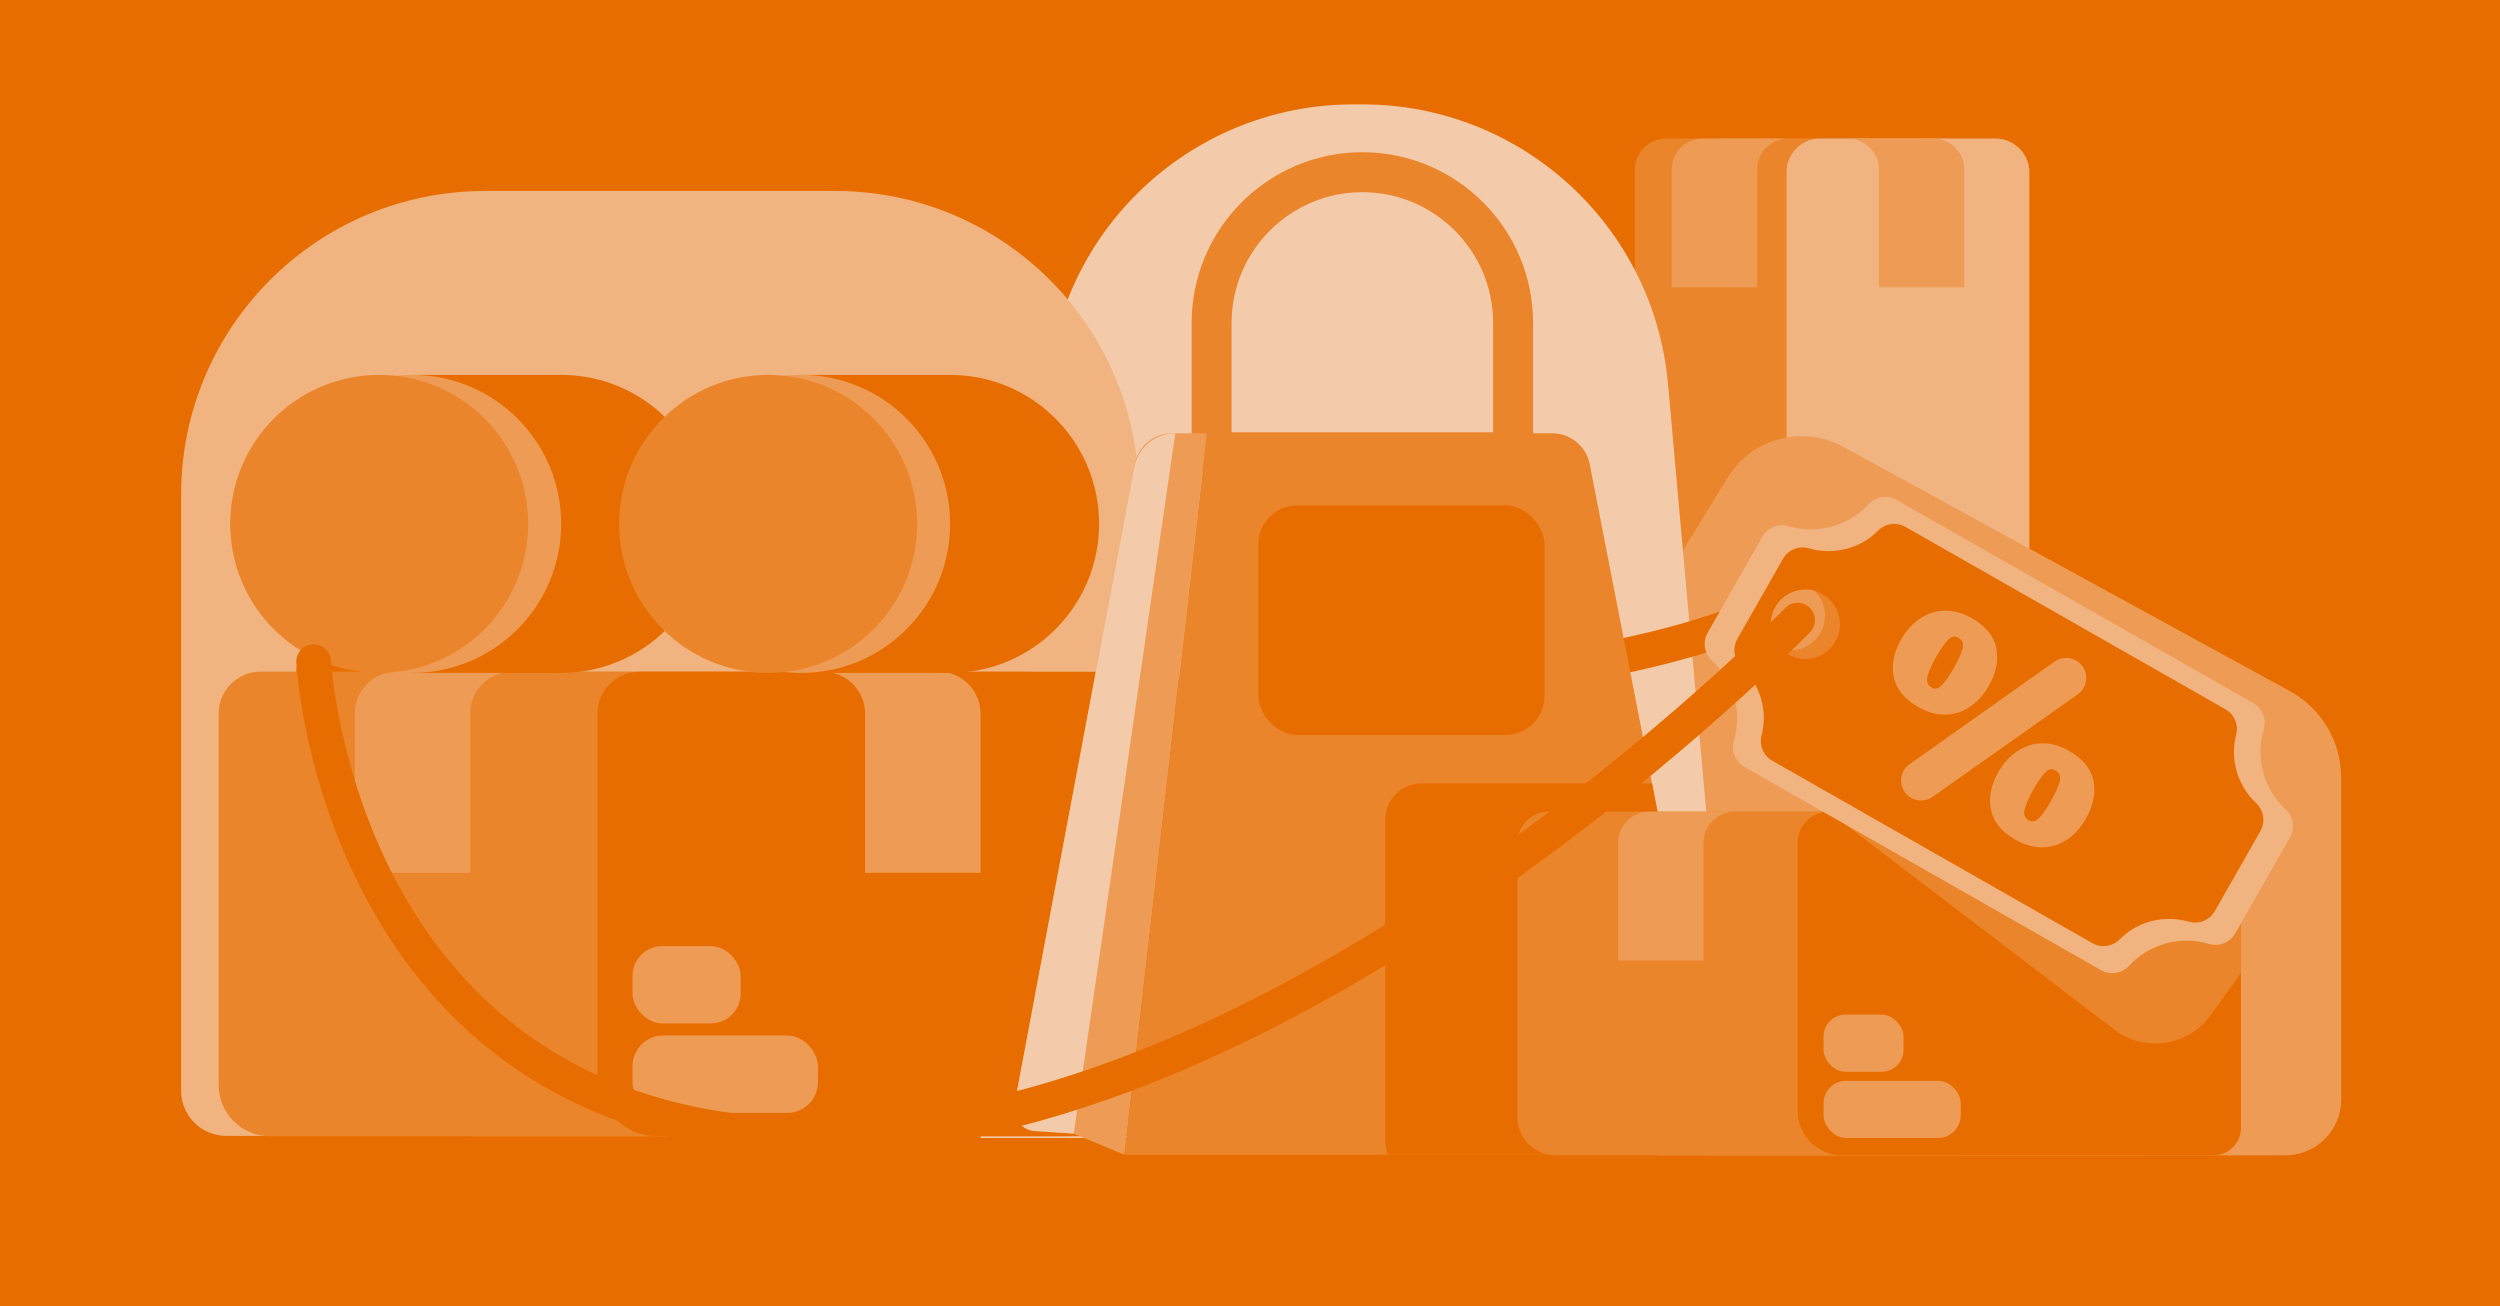
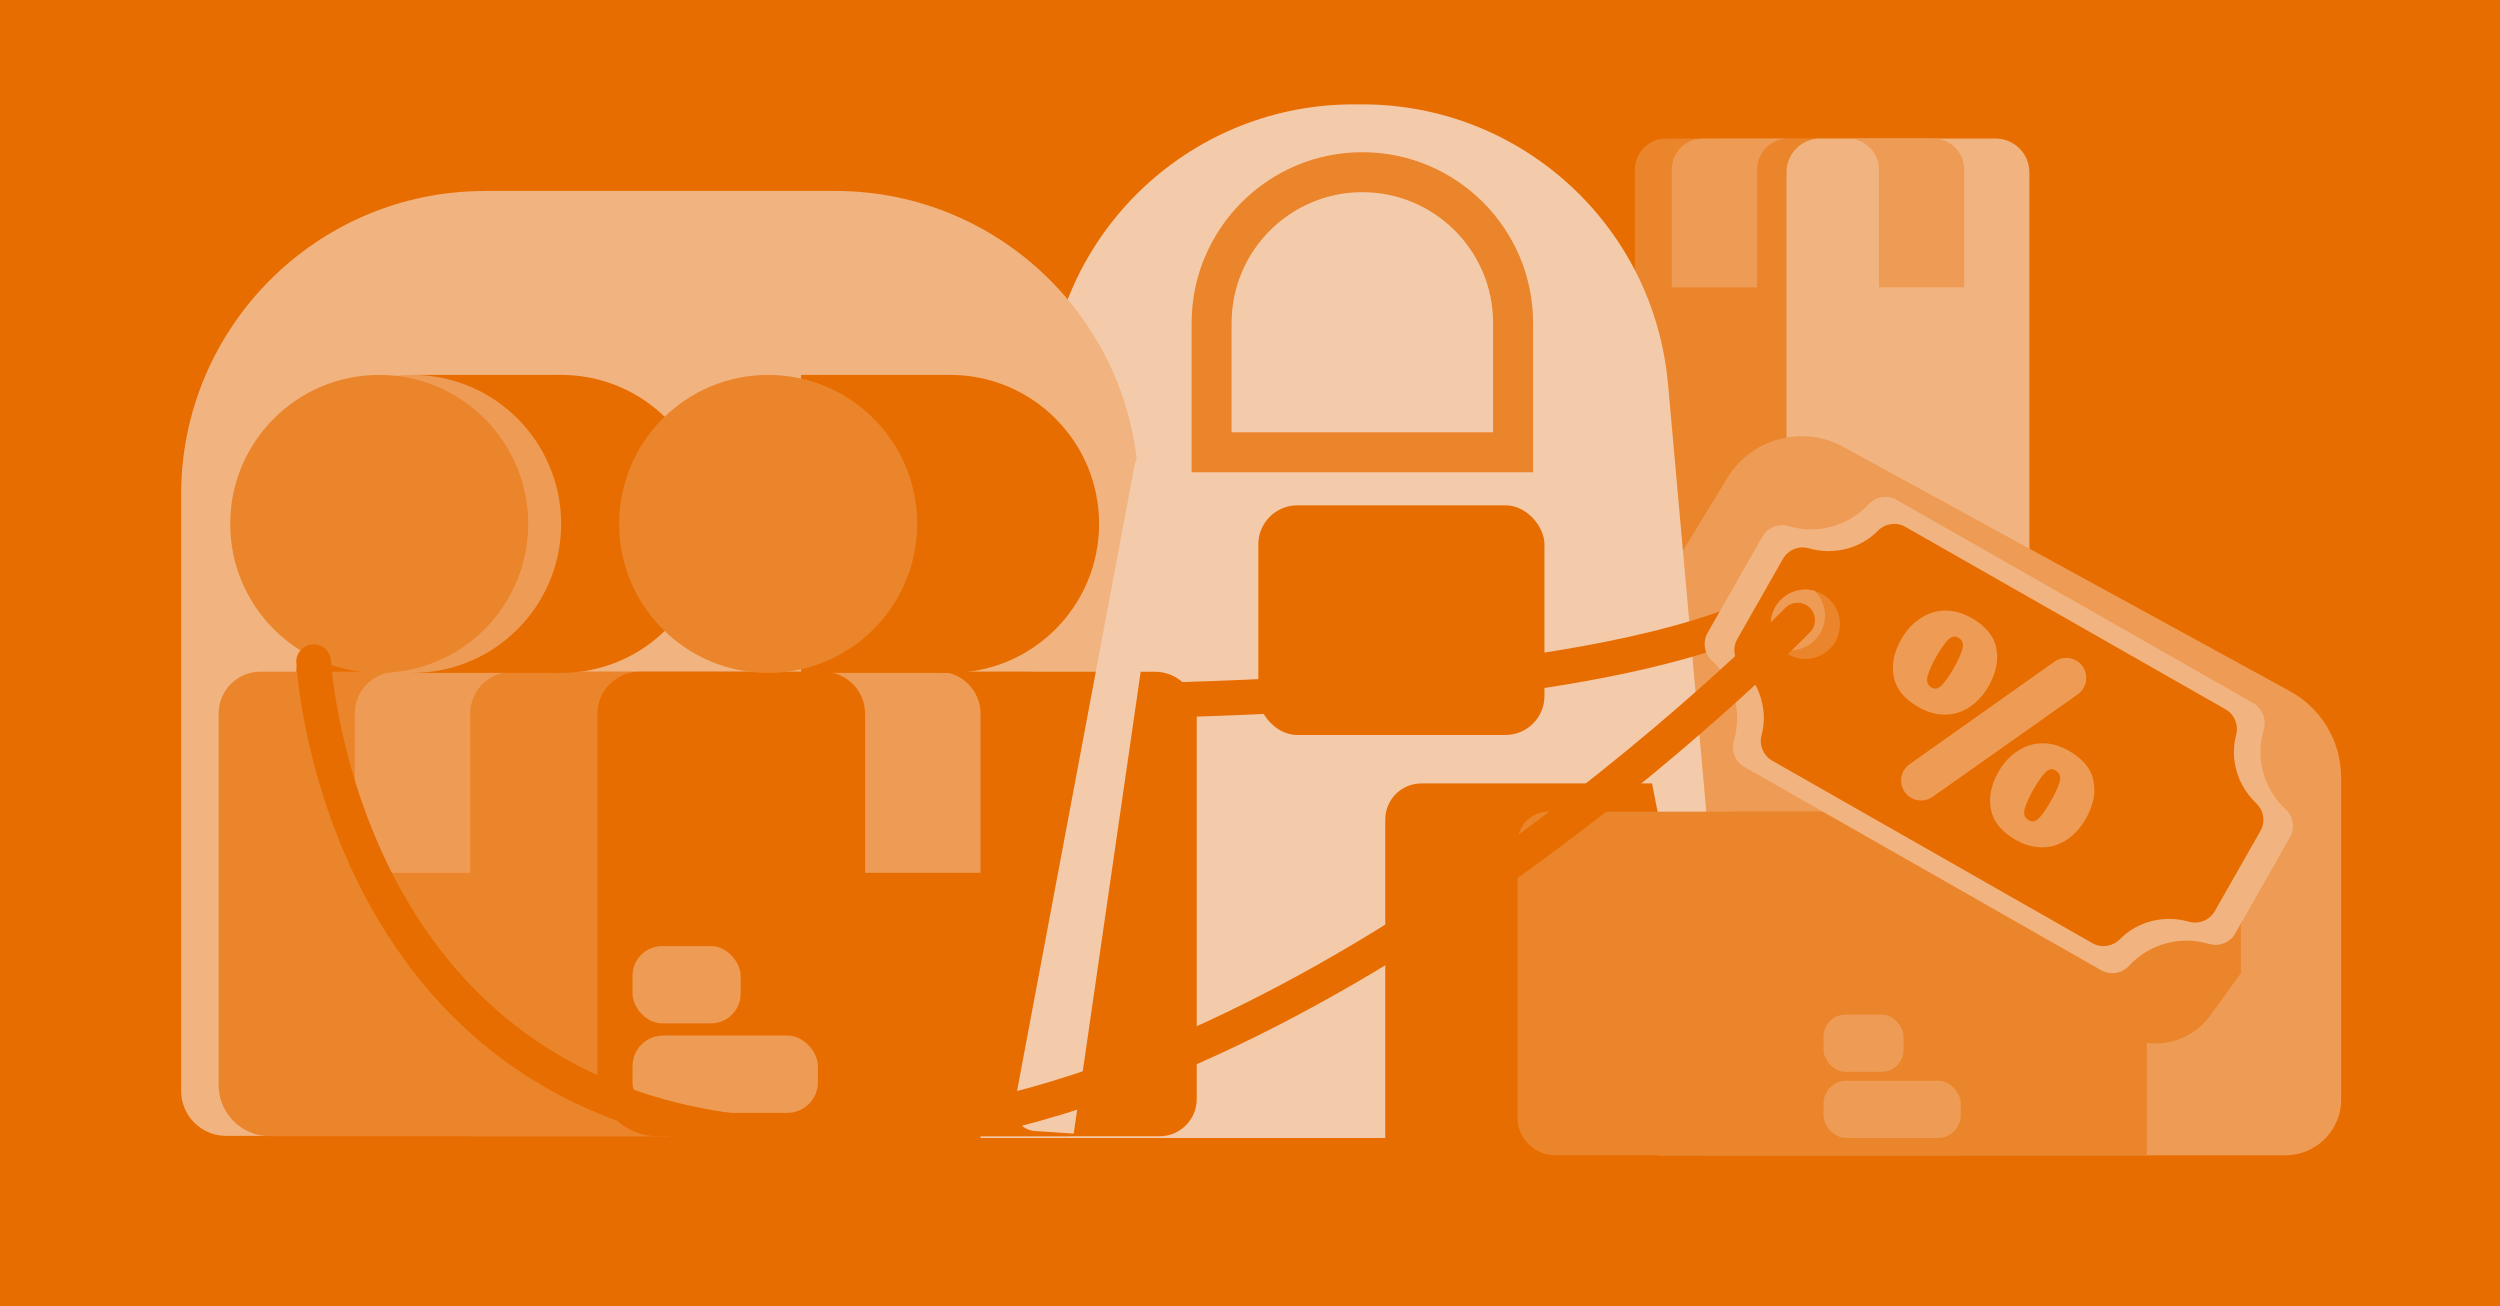
<svg xmlns="http://www.w3.org/2000/svg" id="Layer_2" viewBox="0 0 382.04 199.62">
  <g id="Layer_6">
    <rect width="382.04" height="199.62" style="fill:#e86d00;" />
    <path d="m297.93,25.91v146.43h-39.31V25.91c0-2.61,2.12-4.73,4.73-4.73h29.84c2.61,0,4.73,2.12,4.73,4.73Z" style="fill:#eb852b;" />
    <path d="m309.66,25.91v146.43h-54.04c-3.19,0-5.78-2.59-5.78-5.78V25.91c0-2.61,2.12-4.73,4.73-4.73h50.35c2.61,0,4.73,2.12,4.73,4.73Z" style="fill:#eb852b;" />
    <path d="m273.24,21.18c-2.61,0-4.73,2.12-4.73,4.73v18h-13.04v-18c0-2.61,2.12-4.73,4.73-4.73h13.04Z" style="fill:#ee9c55;" />
    <path d="m278.16,21.18h26.81c2.84,0,5.15,2.31,5.15,5.15v141.45c0,2.52-2.05,4.57-4.57,4.57h-25.16c-4.07,0-7.38-3.31-7.38-7.38V26.32c0-2.84,2.31-5.15,5.15-5.15Z" style="fill:#f1b480;" />
    <path d="m282.4,21.18c2.61,0,4.73,2.12,4.73,4.73v18s6.93,0,6.93,0h6.11s0-18,0-18c0-2.61-2.12-4.73-4.73-4.73h-13.04Z" style="fill:#ee9c55;" />
    <path d="m357.77,118.81v49.21c0,4.71-3.82,8.53-8.53,8.53h-95.85v-86.22l10.6-17.32c3.7-6.05,11.5-8.12,17.71-4.72l68.25,37.34c4.82,2.64,7.81,7.69,7.81,13.18Z" style="fill:#ee9c55;" />
    <path d="m254.89,58.66c-2.16-24.18-22.42-42.71-46.7-42.71h-1.35c-24.28,0-44.54,18.53-46.7,42.71l-10.3,115.24h115.36l-10.3-115.24Z" style="fill:#f4cbaa;" />
    <path d="m74.06,29.18h53.58c25.6,0,46.39,20.79,46.39,46.39v98.01H34.55c-3.79,0-6.87-3.08-6.87-6.87v-91.13c0-25.6,20.79-46.39,46.39-46.39Z" style="fill:#f1b480;" />
    <path d="m155.56,109.91c-4.86,0-9.85-.03-14.98-.1-49.04-.67-92.45-4.47-92.89-4.51-1.46-.13-2.54-1.42-2.41-2.88.13-1.46,1.42-2.54,2.88-2.41.43.04,43.68,3.82,92.52,4.49,44.87.61,103.74-1.34,129.43-14.1,1.31-.65,2.91-.12,3.56,1.2.65,1.31.12,2.91-1.2,3.56-19.73,9.8-59.03,14.76-116.92,14.76Z" style="fill:#e86d00;" />
    <path d="m124.99,109.05v64.58h-53.14v-64.58c0-3.53,2.87-6.4,6.4-6.4h40.35c3.53,0,6.4,2.87,6.4,6.4Z" style="fill:#eb852b;" />
    <path d="m163.43,109.05v64.58H41.23c-4.32,0-7.82-3.5-7.82-7.82v-56.77c0-3.53,2.86-6.4,6.4-6.4h117.22c3.53,0,6.4,2.87,6.4,6.4Z" style="fill:#eb852b;" />
    <path d="m78.25,102.65c-3.53,0-6.4,2.87-6.4,6.4v24.33h-17.63v-24.33c0-3.53,2.87-6.4,6.4-6.4h17.63Z" style="fill:#ee9c55;" />
    <path d="m97.7,102.65h78.78c3.53,0,6.4,2.87,6.4,6.4v58.91c0,3.13-2.54,5.68-5.68,5.68h-76.73c-5.06,0-9.17-4.11-9.17-9.17v-55.41c0-3.53,2.87-6.4,6.4-6.4Z" style="fill:#e86d00;" />
    <path d="m125.8,102.65c3.53,0,6.4,2.87,6.4,6.4v24.33s9.37,0,9.37,0h8.27s0-24.33,0-24.33c0-3.53-2.87-6.4-6.4-6.4h-17.63Z" style="fill:#ee9c55;" />
    <rect x="96.66" y="158.25" width="28.33" height="11.81" rx="4.67" ry="4.67" style="fill:#ee9c55;" />
    <rect x="96.66" y="144.58" width="16.52" height="11.81" rx="4.54" ry="4.54" style="fill:#ee9c55;" />
    <path d="m208.19,23.26c-14.39,0-26.09,11.71-26.09,26.09v22.82h52.18v-22.82c0-14.39-11.7-26.09-26.09-26.09Zm-19.98,26.09c0-11.02,8.96-19.98,19.98-19.98s19.98,8.96,19.98,19.98v16.71h-39.96v-16.71Z" style="fill:#eb852b;" />
-     <path d="m171.83,176.46l12.61-110.25h21.95-27.33c-2.76,0-5.13,1.97-5.64,4.68l-18.4,97.93c-.38,2.01,1.09,3.89,3.12,4.03l5.92.39,7.76,3.22Z" style="fill:#ee9c55;" />
-     <path d="m255.79,176.46h-83.95l11.92-104.29.68-5.96h52.77c2.79,0,5.19,1.98,5.72,4.71l9.52,48.8,9.59,49.14c.77,3.94-2.25,7.59-6.26,7.59Z" style="fill:#eb852b;" />
    <path d="m164.08,173.23l15.52-107.03h0c-3.07,0-5.7,2.18-6.27,5.2l-18.3,97.41c-.38,2.01,1.09,3.89,3.12,4.03l5.92.39Z" style="fill:#f4cbaa;" />
    <rect x="192.29" y="77.22" width="43.73" height="35.1" rx="5.97" ry="5.97" style="fill:#e86d00;" />
    <path d="m255.79,176.46h-43.69c-.27-.72-.41-1.51-.41-2.33v-48.9c0-3.04,2.47-5.51,5.51-5.51h35.26l9.59,49.14c.77,3.94-2.25,7.59-6.26,7.59Z" style="fill:#e86d00;" />
    <path d="m299.63,128.77v47.77h-39.31v-47.77c0-2.61,2.12-4.73,4.73-4.73h29.84c2.61,0,4.73,2.12,4.73,4.73Z" style="fill:#eb852b;" />
    <path d="m328.07,128.77v47.77h-90.39c-3.19,0-5.78-2.59-5.78-5.78v-41.99c0-2.61,2.12-4.73,4.73-4.73h86.71c2.61,0,4.73,2.12,4.73,4.73Z" style="fill:#eb852b;" />
-     <path d="m265.05,124.04c-2.61,0-4.73,2.12-4.73,4.73v18h-13.04v-18c0-2.61,2.12-4.73,4.73-4.73h13.04Z" style="fill:#ee9c55;" />
-     <path d="m279.45,124.04h58.28c2.61,0,4.73,2.12,4.73,4.73v43.58c0,2.32-1.88,4.2-4.2,4.2h-56.76c-3.74,0-6.78-3.04-6.78-6.78v-40.99c0-2.61,2.12-4.73,4.73-4.73Z" style="fill:#e86d00;" />
    <rect x="278.67" y="165.16" width="20.96" height="8.74" rx="3.46" ry="3.46" style="fill:#ee9c55;" />
    <rect x="278.67" y="155.05" width="12.22" height="8.74" rx="3.36" ry="3.36" style="fill:#ee9c55;" />
    <path d="m279.45,124.04l43.64,33.29c4.64,3.54,11.29,2.56,14.7-2.17l4.66-6.45v-24.67h-63.01Z" style="fill:#eb852b;" />
    <circle cx="85.75" cy="80.06" r="22.77" style="fill:#e86d00;" />
    <rect x="62.98" y="57.29" width="22.77" height="45.54" style="fill:#e86d00;" />
    <circle cx="62.98" cy="80.06" r="22.77" style="fill:#ee9c55;" />
    <circle cx="57.95" cy="80.06" r="22.77" style="fill:#eb852b;" />
    <circle cx="145.19" cy="80.06" r="22.77" style="fill:#e86d00;" />
    <rect x="122.42" y="57.29" width="22.77" height="45.54" style="fill:#e86d00;" />
-     <circle cx="122.42" cy="80.06" r="22.77" style="fill:#ee9c55;" />
    <circle cx="117.39" cy="80.06" r="22.77" style="fill:#eb852b;" />
    <path d="m349.95,127.95l-8.37,14.69c-.8,1.41-2.47,2.06-4.03,1.6-4.36-1.3-9.11,0-12.19,3.34-1.1,1.19-2.87,1.48-4.28.68l-54.51-31.06c-1.41-.8-2.06-2.47-1.6-4.03,1.3-4.36,0-9.11-3.34-12.19-1.19-1.1-1.48-2.87-.68-4.28l8.37-14.69c.8-1.41,2.47-2.06,4.03-1.6,4.35,1.3,9.11,0,12.19-3.34,1.1-1.19,2.87-1.48,4.28-.68l54.51,31.06c1.41.8,2.06,2.47,1.6,4.03-1.3,4.36,0,9.11,3.34,12.19,1.19,1.1,1.48,2.87.68,4.28Z" style="fill:#f1b480;" />
    <path d="m345.43,126.99l-6.97,12.24c-.79,1.39-2.43,2.06-3.97,1.62-3.79-1.09-7.86-.05-10.54,2.68-1.11,1.13-2.83,1.38-4.2.6l-48.92-27.88c-1.37-.78-2.04-2.39-1.63-3.92.98-3.7-.2-7.73-3.07-10.44-1.16-1.1-1.43-2.85-.64-4.24l6.97-12.24c.79-1.39,2.43-2.06,3.97-1.62,3.79,1.09,7.86.05,10.54-2.68,1.11-1.13,2.83-1.38,4.2-.6l48.92,27.88c1.37.78,2.04,2.39,1.63,3.92-.98,3.7.2,7.73,3.07,10.44,1.16,1.1,1.43,2.85.64,4.24Z" style="fill:#e86d00;" />
    <path d="m305.07,99.07c.36,1.85-.03,3.78-1.18,5.78-.56.98-1.22,1.81-2,2.5-.77.69-1.63,1.19-2.55,1.51-.93.32-1.92.42-2.96.3-1.05-.11-2.11-.48-3.19-1.09-2.16-1.23-3.42-2.77-3.79-4.63-.37-1.86.01-3.79,1.16-5.79.56-.98,1.23-1.81,2.02-2.49.79-.68,1.64-1.18,2.57-1.5.93-.32,1.91-.42,2.95-.31,1.03.11,2.09.47,3.17,1.08,2.18,1.24,3.45,2.79,3.81,4.64Zm-7.4-1.27c-.53.55-1.11,1.38-1.76,2.51s-1.12,2.18-1.34,3c-.22.82-.02,1.41.61,1.77.53.3,1.06.16,1.6-.41.54-.57,1.13-1.42,1.78-2.55s1.12-2.16,1.33-2.95c.22-.79,0-1.37-.65-1.74-.53-.3-1.05-.18-1.58.37Zm19.59,3.13h0c1.95,1.11,2.09,3.88.25,5.18l-22.18,15.66c-.97.68-2.24.75-3.27.16h0c-1.94-1.11-2.08-3.85-.25-5.14l22.16-15.69c.97-.69,2.26-.75,3.3-.16Zm2.66,18.42c.36,1.85-.03,3.78-1.18,5.78-.56.98-1.22,1.81-2,2.5-.77.69-1.63,1.19-2.55,1.51-.93.32-1.92.42-2.96.3-1.05-.12-2.11-.48-3.19-1.09-2.16-1.23-3.42-2.77-3.79-4.63-.37-1.86.01-3.79,1.16-5.79.56-.98,1.23-1.81,2.02-2.49.79-.68,1.64-1.18,2.57-1.5.93-.32,1.91-.42,2.95-.31,1.03.11,2.09.47,3.17,1.08,2.18,1.24,3.45,2.79,3.81,4.64Zm-7.4-1.27c-.53.55-1.11,1.38-1.76,2.51s-1.12,2.18-1.35,2.99c-.23.81-.02,1.41.63,1.78.55.31,1.09.18,1.62-.4.53-.58,1.12-1.43,1.76-2.56s1.12-2.16,1.33-2.95c.22-.79,0-1.37-.65-1.74-.53-.3-1.05-.18-1.58.37Z" style="fill:#ee9c55;" />
-     <path d="m280.49,98.02c-1.45,2.54-4.68,3.43-7.22,1.98-.4-.23-.75-.5-1.07-.8,0,0,0,0,0,0-1.69-1.64-2.13-4.28-.91-6.42,1.22-2.14,3.71-3.1,5.98-2.49h0c.42.12.83.29,1.23.51,2.54,1.45,3.43,4.68,1.98,7.22Z" style="fill:#eb852b;" />
+     <path d="m280.49,98.02c-1.45,2.54-4.68,3.43-7.22,1.98-.4-.23-.75-.5-1.07-.8,0,0,0,0,0,0-1.69-1.64-2.13-4.28-.91-6.42,1.22-2.14,3.71-3.1,5.98-2.49c.42.12.83.29,1.23.51,2.54,1.45,3.43,4.68,1.98,7.22Z" style="fill:#eb852b;" />
    <path d="m278.19,96.7c-1.22,2.14-3.71,3.11-5.98,2.49,0,0,0,0,0,0-1.69-1.64-2.13-4.28-.91-6.42,1.22-2.14,3.71-3.1,5.98-2.49h0c1.69,1.64,2.13,4.28.91,6.42Z" style="fill:#ee9c55;" />
    <path d="m124.99,176.29c-17.21,0-32.12-3.95-44.34-11.75-9.8-6.25-17.86-14.96-23.95-25.87-10.3-18.45-11.38-36.65-11.42-37.41-.08-1.46,1.04-2.71,2.51-2.79,1.45-.08,2.71,1.04,2.79,2.51h0c0,.18,1.09,17.88,10.84,35.27,5.67,10.1,13.13,18.13,22.17,23.88,11.33,7.2,25.26,10.85,41.39,10.85s34.21-4.07,53.18-12.09c15.27-6.46,31.26-15.48,47.52-26.81,27.77-19.35,46.92-38.96,47.12-39.16,1.02-1.05,2.7-1.08,3.75-.06,1.05,1.02,1.08,2.7.06,3.75-.19.2-19.64,20.13-47.81,39.76-16.57,11.55-32.9,20.76-48.52,27.38-19.65,8.32-38.25,12.53-55.3,12.53Z" style="fill:#e86d00;" />
  </g>
</svg>